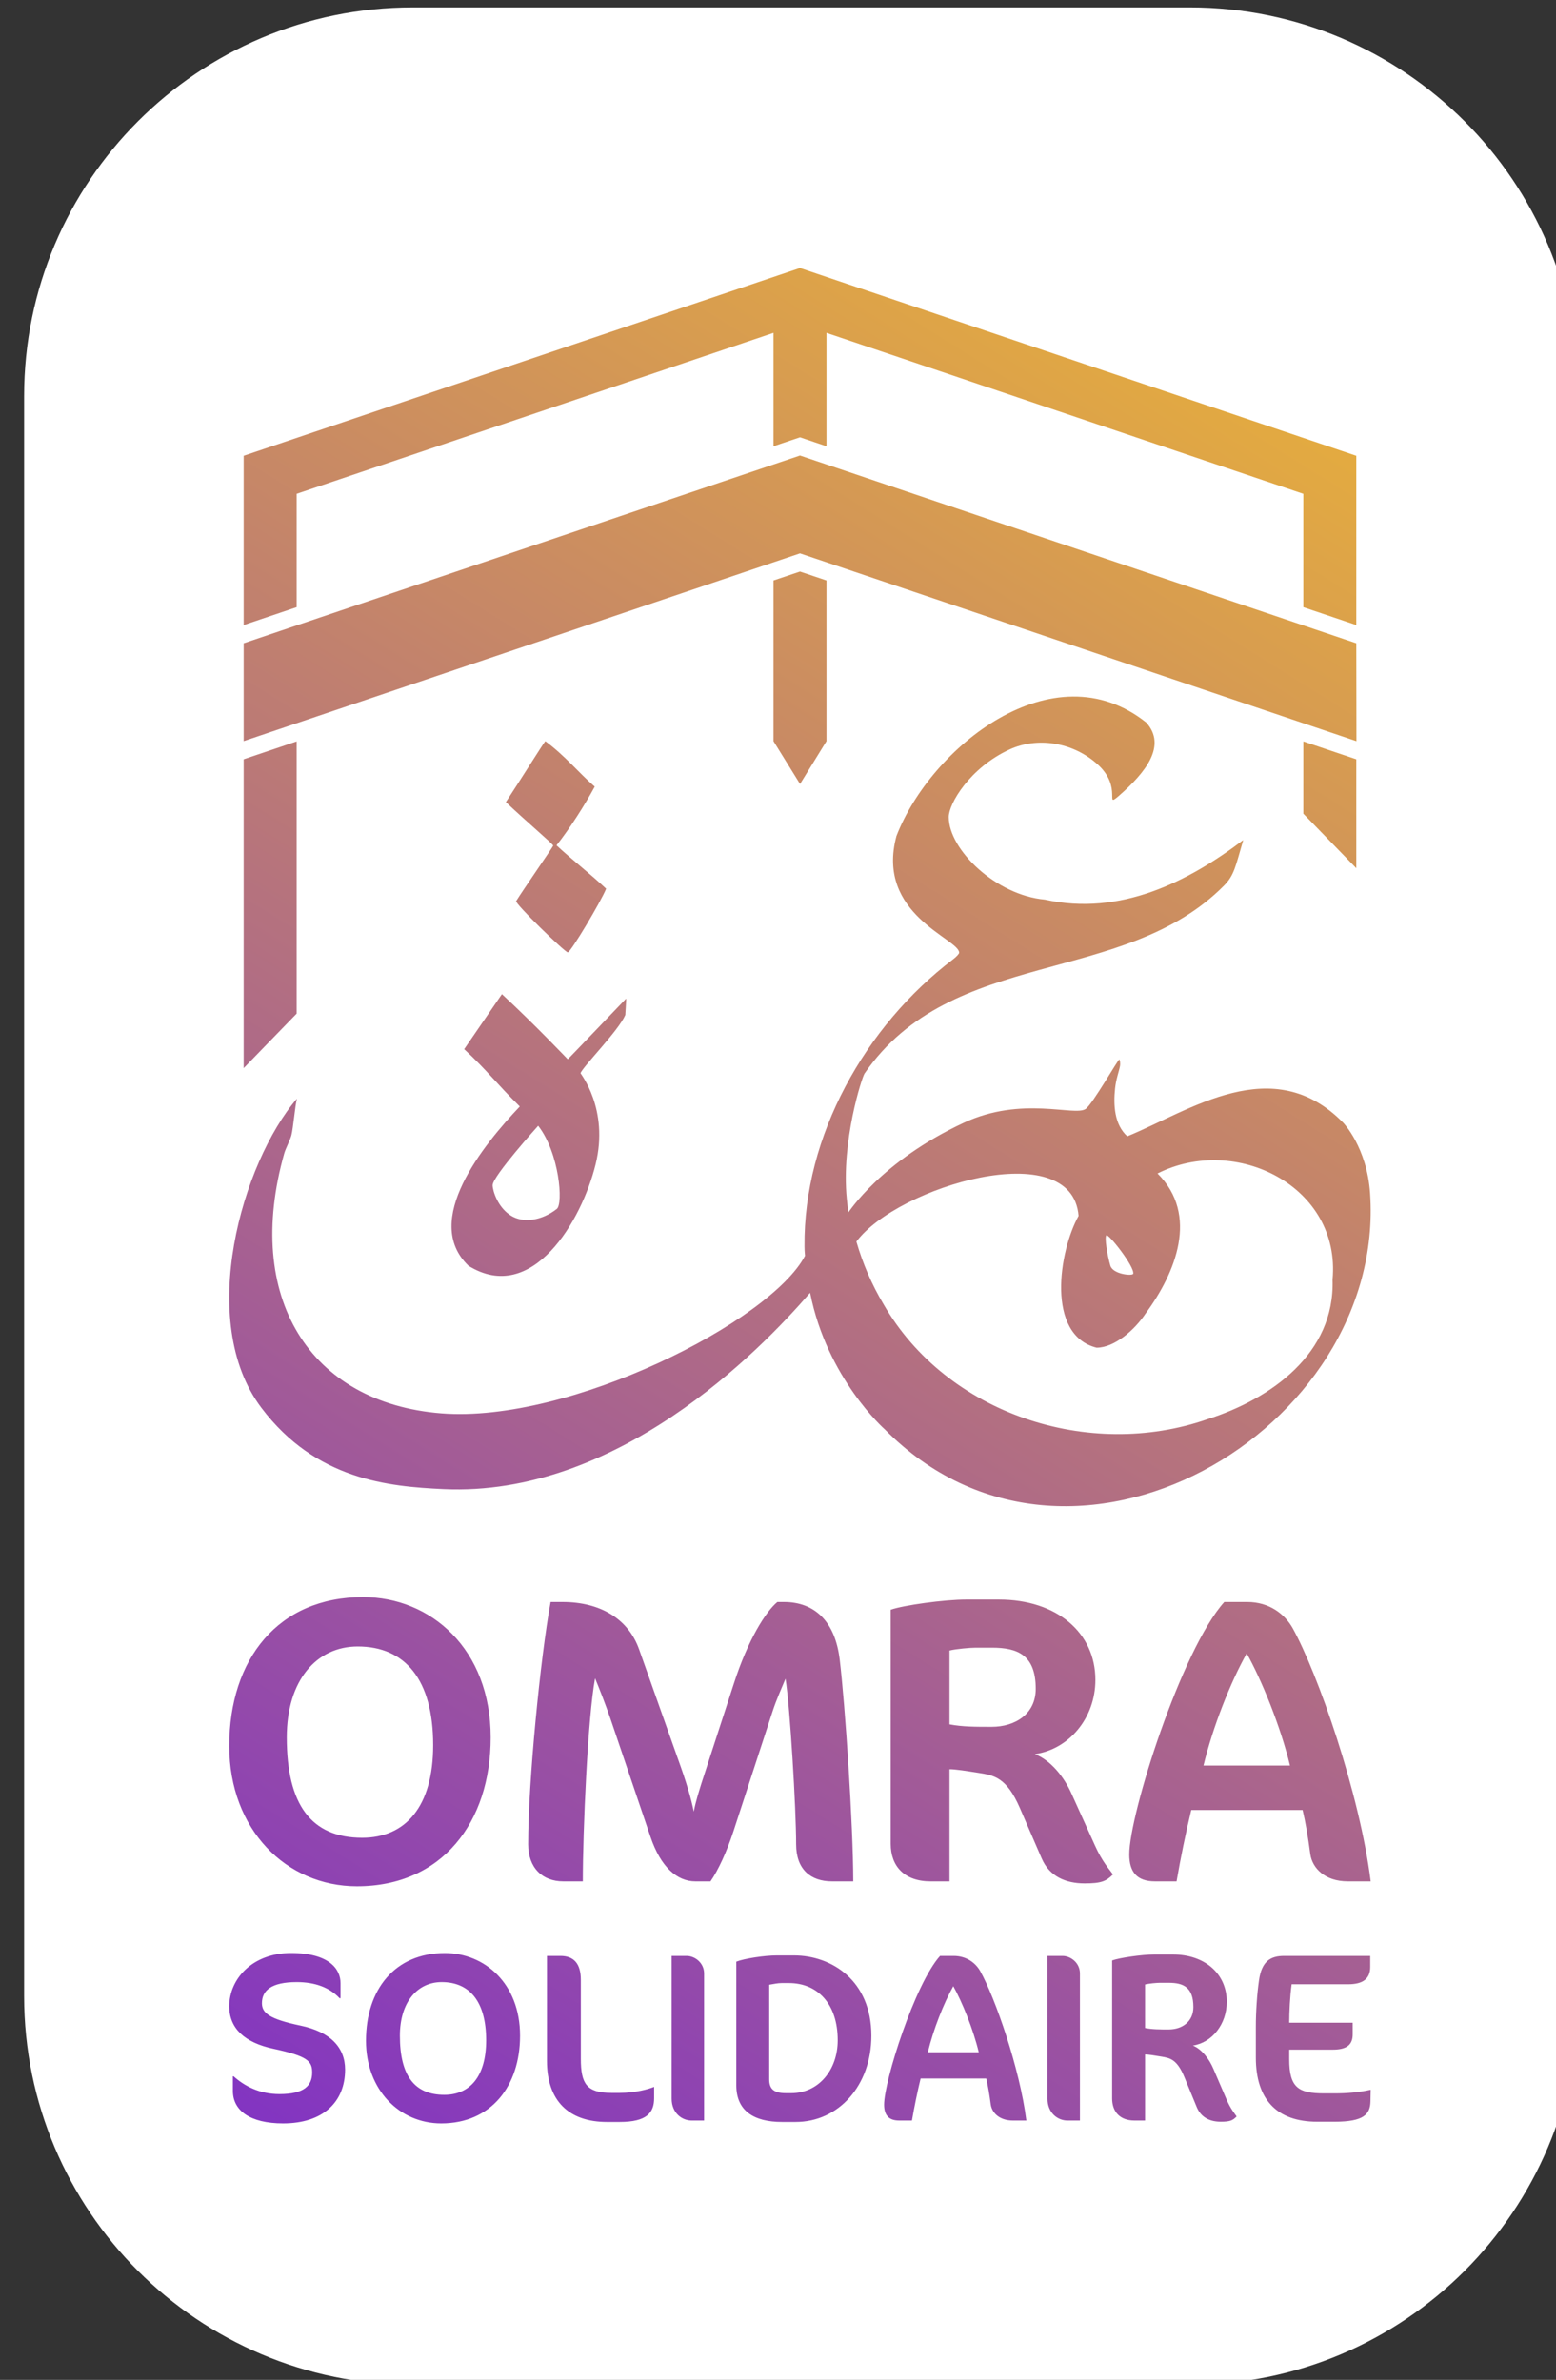
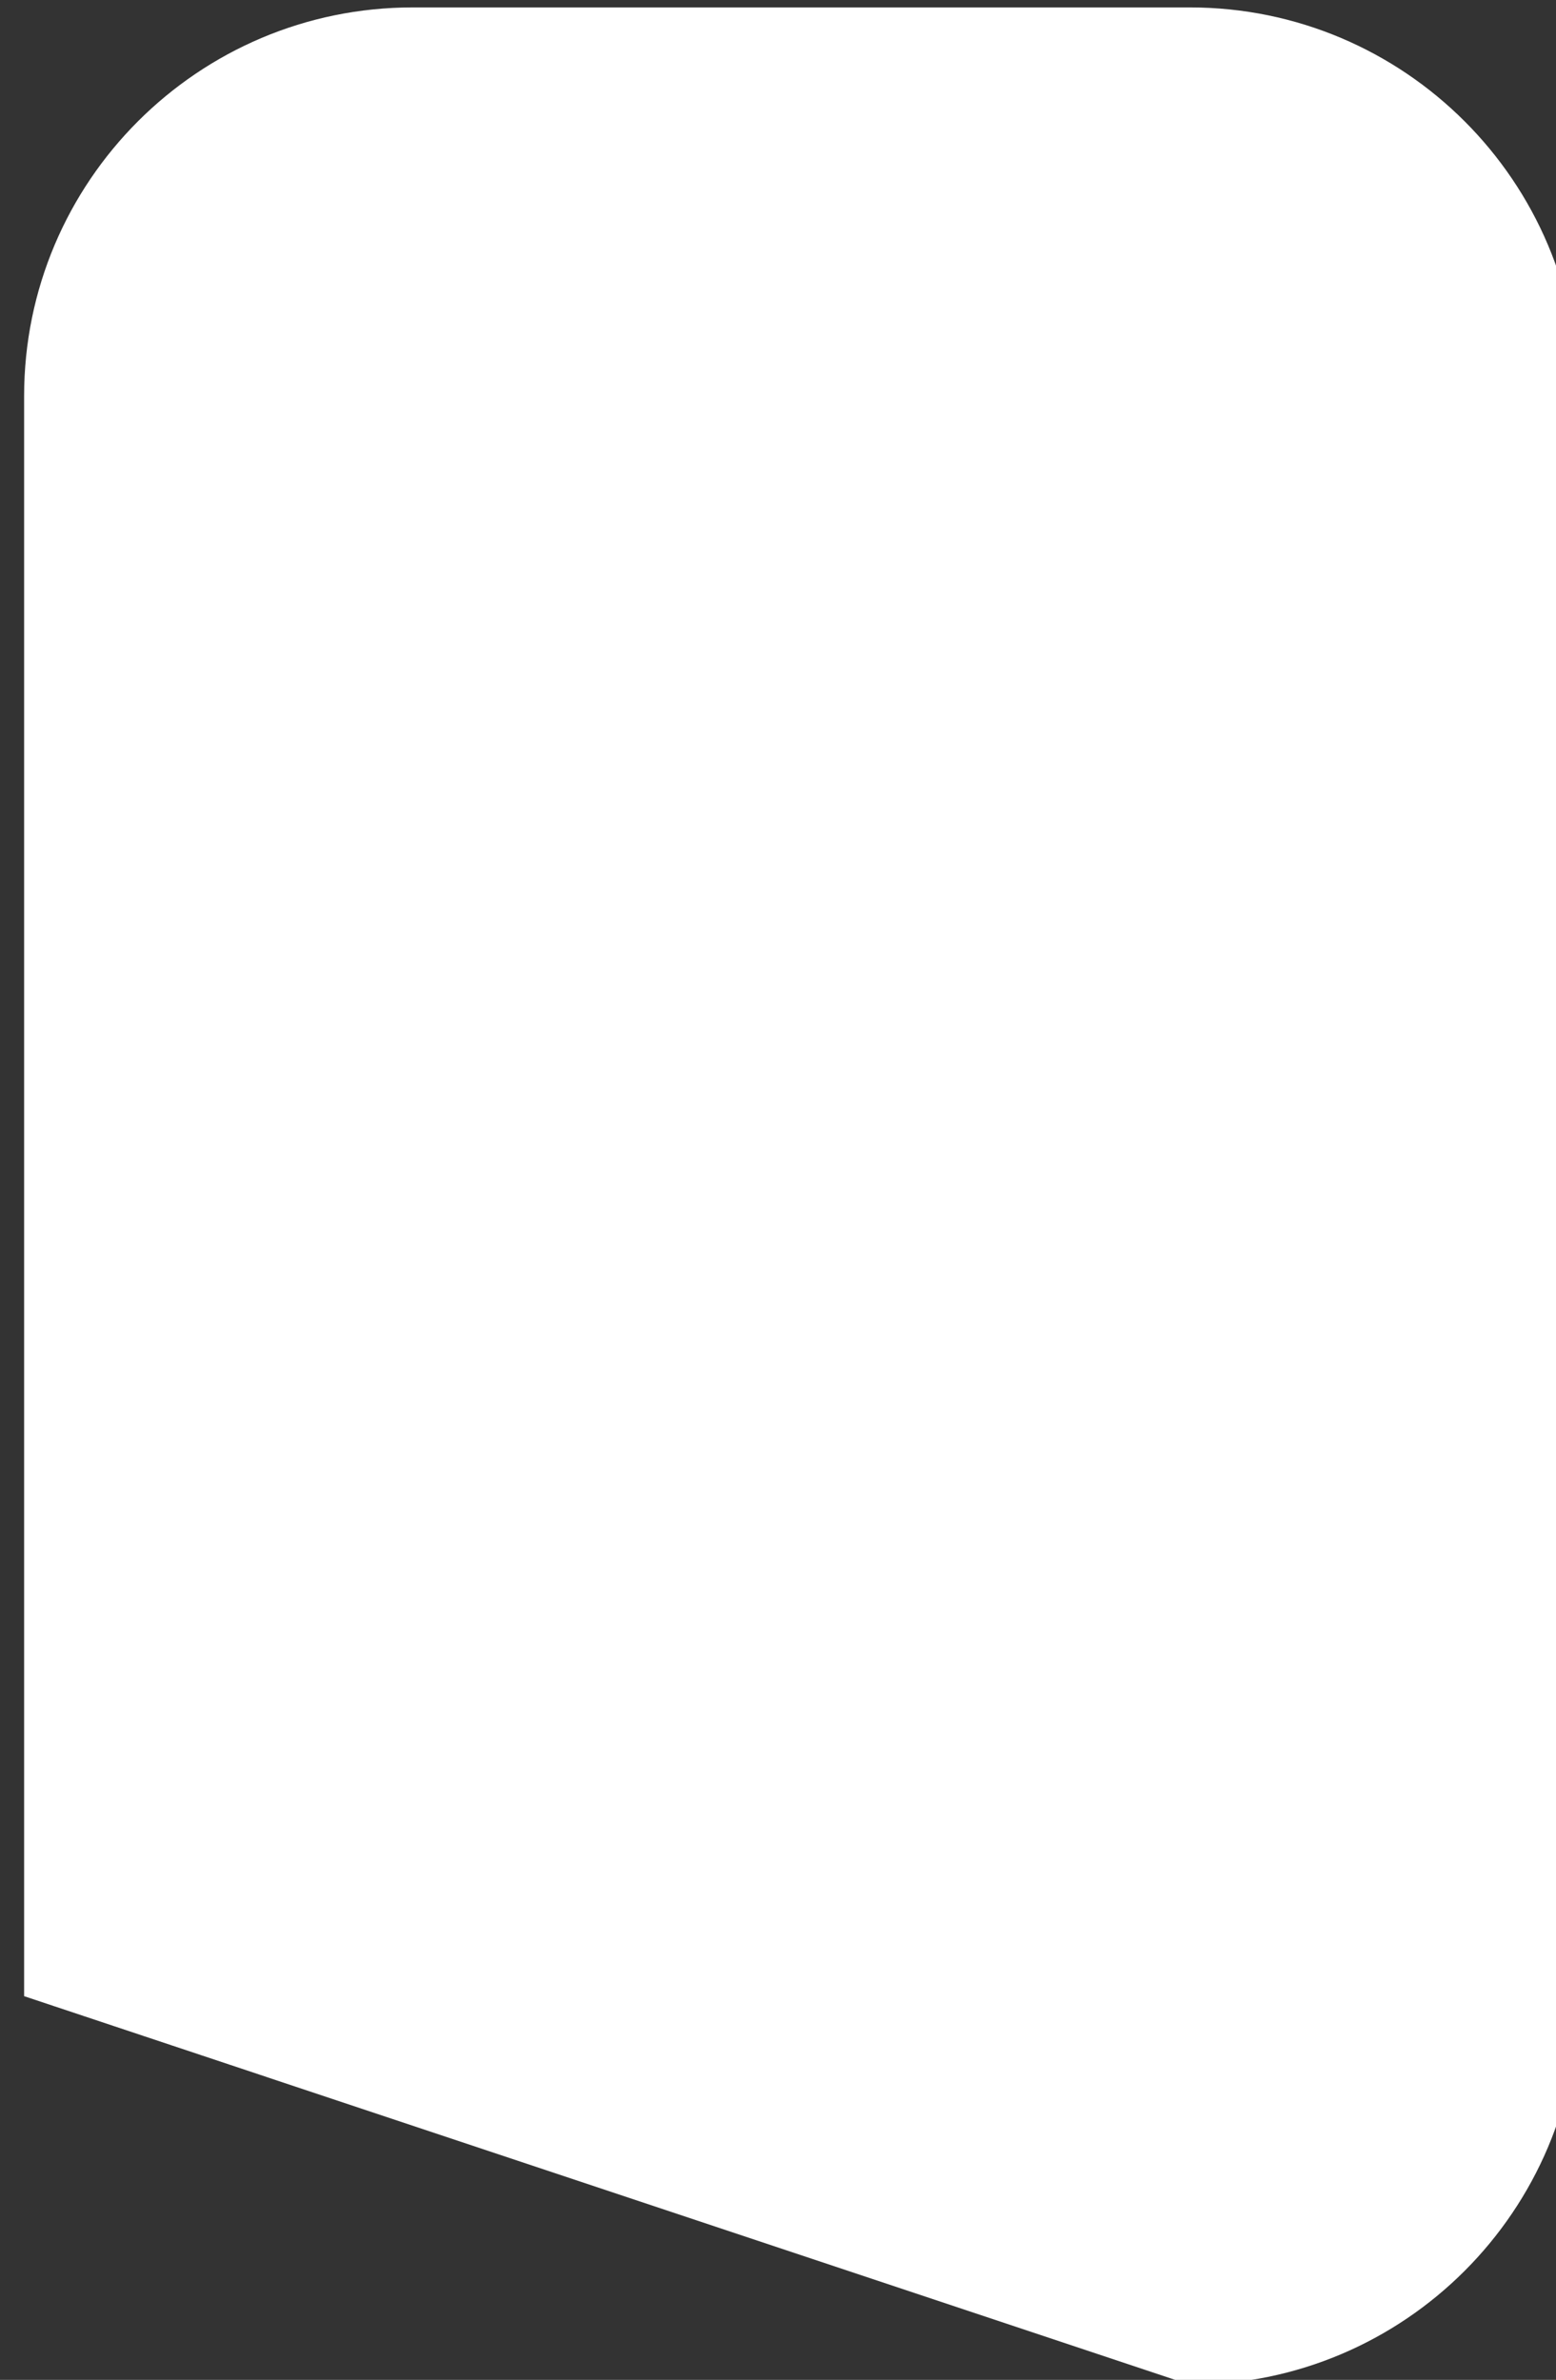
<svg xmlns="http://www.w3.org/2000/svg" width="100%" height="100%" viewBox="0 0 542 829" xml:space="preserve" style="fill-rule:evenodd;clip-rule:evenodd;stroke-linejoin:round;stroke-miterlimit:2;">
  <rect x="0" y="0" width="542" height="829" fill="#333333" stroke="none" />
  <g transform="matrix(1,0,0,1,-10555.1,-6238.02)">
    <g transform="matrix(0.4,0,0,0.4,22300.9,9902.59)">
      <g transform="matrix(3.506,0,-6.48617e-15,2.717,-30398.1,-10978.8)">
-         <path d="M686.872,795.817C686.872,727.077 643.623,671.268 590.354,671.268L397.317,671.268C344.047,671.268 300.799,727.077 300.799,795.817L300.799,1308.7C300.799,1377.44 344.047,1433.25 397.317,1433.25L590.354,1433.25C643.623,1433.25 686.872,1377.44 686.872,1308.7L686.872,795.817Z" style="fill:white;" />
+         <path d="M686.872,795.817C686.872,727.077 643.623,671.268 590.354,671.268L397.317,671.268C344.047,671.268 300.799,727.077 300.799,795.817L300.799,1308.7L590.354,1433.25C643.623,1433.25 686.872,1377.44 686.872,1308.7L686.872,795.817Z" style="fill:white;" />
      </g>
      <g transform="matrix(2.498,0,0,2.498,-43155.2,-12943.5)">
-         <path d="M5674.51,2254.3C5660.01,2254.3 5648.28,2242.66 5648.28,2225.48C5648.28,2207.64 5658.34,2194.91 5675.76,2194.91C5689.67,2194.91 5701.99,2205.55 5701.99,2223.72C5701.99,2241.15 5692.02,2254.3 5674.51,2254.3ZM5619.39,2254.3C5607.82,2254.3 5601.88,2249.78 5601.88,2242.99L5601.88,2237.88L5602.13,2237.88C5605.98,2241.32 5611.18,2244.08 5618.13,2244.08C5626.76,2244.08 5629.52,2241.15 5629.52,2236.54C5629.52,2232.61 5628.02,2230.85 5615.87,2228.25C5606.15,2226.15 5600.62,2221.29 5600.62,2213.5C5600.62,2203.95 5608.66,2194.9 5622.15,2194.9C5635.56,2194.9 5639.41,2200.6 5639.41,2205.38L5639.41,2210.65L5639.07,2210.65C5635.56,2206.89 5630.44,2205.04 5624.16,2205.04C5615.28,2205.04 5612.01,2207.97 5612.01,2212.41C5612.01,2215.85 5614.69,2217.94 5625.42,2220.2C5635.89,2222.38 5641,2227.83 5641,2235.54C5641,2246.85 5633.29,2254.3 5619.39,2254.3ZM5736.75,2253.8L5732.31,2253.8C5718.82,2253.8 5711.36,2246.26 5711.36,2232.52L5711.36,2195.91L5716.06,2195.91C5720.75,2195.91 5723.18,2198.59 5723.18,2204.29L5723.18,2231.77C5723.18,2240.48 5725.19,2243.66 5733.82,2243.66L5736.75,2243.66C5742.19,2243.66 5746.64,2242.41 5748.73,2241.57L5748.73,2245.51C5748.73,2250.53 5746.22,2253.8 5736.75,2253.8ZM5798.07,2253.8L5793.29,2253.8C5783.58,2253.8 5777.38,2249.95 5777.38,2241.07L5777.38,2197.92C5780.14,2196.83 5787.18,2195.74 5791.53,2195.74L5797.48,2195.74C5810.64,2195.74 5824.46,2204.54 5824.46,2223.72C5824.46,2241.07 5813.07,2253.8 5798.07,2253.8ZM5946.26,2253.72C5942.57,2253.72 5939.39,2252.29 5937.88,2248.61L5933.61,2238.22C5931.02,2231.93 5928.59,2231.52 5925.57,2231.01C5923.06,2230.59 5921.05,2230.26 5919.87,2230.26L5919.87,2253.3L5916.19,2253.3C5911.07,2253.3 5908.39,2250.2 5908.39,2245.59L5908.39,2197.5C5910.82,2196.58 5918.87,2195.41 5923.14,2195.41L5929.51,2195.41C5940.9,2195.41 5948.36,2202.28 5948.36,2211.91C5948.36,2219.7 5943.24,2226.15 5936.54,2227.16C5939.64,2228.42 5942.24,2231.85 5943.66,2235.2L5948.27,2245.93C5949.7,2249.28 5951.12,2250.87 5951.79,2251.87C5950.45,2253.3 5949.45,2253.72 5946.26,2253.72ZM5998.45,2246.6C5998.37,2251.2 5996.02,2253.72 5985.97,2253.72L5979.85,2253.72C5965.86,2253.72 5958.49,2246.01 5958.49,2231.35L5958.49,2220.71C5958.49,2215.26 5958.91,2209.15 5959.58,2204.54C5960.5,2197.67 5963.68,2195.91 5968.38,2195.91L5998.37,2195.91L5998.37,2199.76C5998.37,2203.78 5995.94,2205.8 5990.66,2205.8L5970.97,2205.8C5970.39,2209.98 5970.13,2215.6 5970.13,2219.2L5992.25,2219.2L5992.25,2223.3C5992.25,2227.08 5989.9,2228.59 5985.3,2228.59L5970.13,2228.59L5970.13,2231.93C5970.13,2241.9 5973.4,2243.83 5982.28,2243.83L5985.97,2243.83C5990.16,2243.83 5994.43,2243.5 5998.53,2242.57L5998.45,2246.6ZM5873.8,2253.3C5869.02,2253.3 5866.51,2250.53 5866.09,2247.77C5865.59,2244 5865.09,2241.07 5864.5,2238.64L5841.63,2238.64C5840.46,2243.5 5839.45,2248.44 5838.61,2253.3L5834.17,2253.3C5830.4,2253.3 5828.9,2251.29 5828.9,2247.77C5828.9,2239.47 5839.62,2205.71 5848.41,2195.91L5853.11,2195.91C5857.71,2195.91 5860.81,2198.42 5862.4,2201.19C5867.6,2210.49 5876.23,2235.2 5878.49,2253.3L5873.8,2253.3ZM5892.81,2253.3C5889.46,2253.3 5885.86,2250.7 5885.86,2245.67L5885.86,2195.91L5891.05,2195.91C5893.99,2195.91 5897.17,2198.34 5897.17,2202.03L5897.17,2253.3L5892.81,2253.3ZM5761.8,2253.3C5758.44,2253.3 5754.84,2250.7 5754.84,2245.67L5754.84,2195.91L5760.04,2195.91C5762.97,2195.91 5766.15,2198.34 5766.15,2202.03L5766.15,2253.3L5761.8,2253.3ZM5674.68,2205.04C5666.22,2205.04 5660.1,2212 5660.1,2223.72C5660.1,2237.55 5665.12,2244.33 5675.6,2244.33C5684.48,2244.33 5690.17,2237.97 5690.17,2225.32C5690.17,2211.83 5684.4,2205.04 5674.68,2205.04ZM5795.72,2205.38L5793.21,2205.38C5791.79,2205.38 5790.45,2205.71 5788.85,2205.96L5788.85,2238.89C5788.85,2242.24 5790.36,2243.75 5794.63,2243.75L5796.56,2243.75C5806.03,2243.75 5812.73,2235.7 5812.73,2225.32C5812.73,2212.5 5805.61,2205.38 5795.72,2205.38ZM5853.02,2206.47C5849.67,2212.41 5846.07,2221.55 5844.14,2229.51L5861.9,2229.51C5859.98,2221.46 5856.04,2211.83 5853.02,2206.47ZM5924.98,2205.29C5923.89,2205.29 5921.13,2205.54 5919.87,2205.88L5919.87,2221.04C5922.39,2221.55 5924.98,2221.55 5928.08,2221.55C5932.77,2221.55 5936.71,2218.87 5936.71,2213.75C5936.71,2206.8 5933.19,2205.29 5928.17,2205.29L5924.98,2205.29ZM5645.12,2171.63C5620.52,2171.63 5600.62,2151.86 5600.62,2122.72C5600.62,2092.43 5617.68,2070.82 5647.25,2070.82C5670.85,2070.82 5691.75,2088.88 5691.75,2119.73C5691.75,2149.3 5674.83,2171.63 5645.12,2171.63ZM5898.82,2170.63C5892.23,2170.63 5886.55,2168.21 5883.86,2161.96L5876.23,2144.33C5871.59,2133.66 5867.25,2132.95 5861.87,2132.1C5857.38,2131.39 5853.79,2130.82 5851.7,2130.82L5851.7,2169.92L5845.12,2169.92C5835.99,2169.92 5831.2,2164.66 5831.2,2156.84L5831.2,2075.23C5835.54,2073.67 5849.9,2071.68 5857.53,2071.68L5868.9,2071.68C5889.24,2071.68 5902.56,2083.34 5902.56,2099.68C5902.56,2112.91 5893.43,2123.86 5881.47,2125.56C5887,2127.69 5891.64,2133.52 5894.18,2139.21L5902.41,2157.41C5904.95,2163.1 5907.49,2165.8 5908.69,2167.5C5906.3,2169.92 5904.5,2170.63 5898.82,2170.63ZM5990.57,2169.92C5982.47,2169.92 5978.2,2165.23 5977.49,2160.53C5976.64,2154.14 5975.79,2149.16 5974.79,2145.04L5935.98,2145.04C5933.99,2153.28 5932.28,2161.67 5930.86,2169.92L5923.32,2169.92C5916.93,2169.92 5914.37,2166.51 5914.37,2160.53C5914.37,2146.46 5932.57,2089.17 5947.49,2072.53L5955.46,2072.53C5963.28,2072.53 5968.53,2076.8 5971.24,2081.49C5980.05,2097.27 5994.7,2139.21 5998.53,2169.92L5990.57,2169.92ZM5810.74,2169.92C5803.35,2169.92 5798.23,2165.8 5798.23,2156.98C5798.23,2144.61 5796.1,2108.93 5794.53,2099.26C5793.26,2102.39 5791.41,2106.37 5789.98,2110.78L5776.34,2152.58C5774.06,2159.54 5771.07,2166.08 5768.38,2169.92L5763.12,2169.92C5756.72,2169.92 5751.03,2164.94 5747.47,2154.42L5733.54,2113.33C5731.84,2108.36 5729.56,2102.53 5728.14,2099.12C5725.58,2113.05 5723.87,2152.15 5723.87,2169.92L5717.05,2169.92C5709.8,2169.92 5704.82,2165.23 5704.82,2156.98C5704.82,2135.23 5709.09,2091.87 5712.64,2072.53L5716.77,2072.53C5730.27,2072.53 5739.8,2078.64 5743.49,2089.02L5757,2127.12C5759.99,2135.37 5761.69,2141.2 5762.55,2145.61C5763.26,2141.91 5764.25,2138.93 5765.25,2135.66L5776.48,2101.11C5781.45,2085.61 5787.71,2075.8 5791.69,2072.53L5793.97,2072.53C5804.77,2072.53 5811.88,2079.36 5813.44,2092.72C5815.29,2108.07 5818.14,2150.44 5818.14,2169.92L5810.74,2169.92ZM5645.4,2088.03C5631.04,2088.03 5620.67,2099.83 5620.67,2119.73C5620.67,2143.19 5629.2,2154.71 5646.97,2154.71C5662.04,2154.71 5671.7,2143.9 5671.7,2122.43C5671.7,2099.54 5661.9,2088.03 5645.4,2088.03ZM5955.31,2090.45C5949.63,2100.54 5943.51,2116.04 5940.24,2129.54L5970.39,2129.54C5967.11,2115.89 5960.43,2099.54 5955.31,2090.45ZM5860.82,2088.45C5858.88,2088.45 5853.94,2088.88 5851.7,2089.45L5851.7,2115.18C5856.19,2116.04 5860.82,2116.04 5866.36,2116.04C5874.73,2116.04 5881.76,2111.49 5881.76,2102.81C5881.76,2091.01 5875.48,2088.45 5866.51,2088.45L5860.82,2088.45ZM5899.15,1900.65C5895.23,1903.32 5877.02,1895.97 5856.66,1905.46C5827.7,1918.95 5816.51,1936.81 5816.46,1936.65C5816.35,1936.26 5816.13,1934.39 5815.89,1931.93C5813.9,1911.89 5821.2,1889.56 5822.07,1888.3C5852.62,1843.97 5912.48,1858.13 5947.45,1822.72C5950.93,1819.19 5951.41,1816.13 5954.1,1806.9C5934.85,1821.46 5911.23,1833.5 5884.92,1827.66C5867.93,1826.15 5851.43,1810.3 5851.43,1798.87C5851.43,1794.26 5858.77,1781.67 5872.71,1775.28C5882.03,1771.01 5894.4,1772.52 5903.24,1780.43C5912.39,1788.62 5905.29,1796.27 5910.96,1791.3C5919.98,1783.39 5927.53,1774.03 5920.31,1765.95C5887.87,1740.09 5845.15,1774.56 5833.2,1805.5C5825.83,1832.95 5855.07,1841.28 5855.07,1846.18C5855.07,1846.49 5854.25,1847.48 5852.94,1848.48C5822.3,1871.73 5800.76,1910.1 5801.15,1948.58C5801.16,1950.38 5801.34,1951.82 5801.33,1951.83C5789.36,1974.72 5719.32,2010.25 5674.61,2006.76C5628.46,2003.14 5605.64,1966.14 5619.8,1916.08C5620.28,1914.4 5621.86,1911.48 5622.3,1909.74C5622.93,1907.2 5623.54,1899.72 5624.2,1897.06C5605.18,1919.25 5588.94,1974.58 5611.84,2004.85C5630.86,2030.01 5656.22,2032.27 5675.25,2033.16C5735.72,2035.97 5785.28,1985.34 5803.11,1964.72C5808.98,1994.59 5829.11,2012.31 5829.11,2012.31C5893.76,2077.88 6003.99,2012.68 5998.32,1930.05C5997.23,1914.01 5988.99,1905.48 5988.99,1905.48C5964.44,1880.39 5935.51,1901.24 5913.68,1910.18C5909.15,1906.07 5908.81,1899.26 5909.41,1893.54C5909.76,1890.16 5910.78,1887.61 5911.12,1885.76C5911.33,1884.68 5911.08,1883.54 5910.91,1883.4C5910.58,1883.12 5901.55,1899.03 5899.15,1900.65ZM5828.69,1968.7C5824.6,1961.86 5821.44,1954.51 5819.24,1946.88C5833.54,1927.67 5894.42,1909.55 5896.7,1937.91C5889.87,1950.15 5885.23,1979.41 5902.98,1983.87C5909.19,1983.87 5916.24,1977.73 5920.11,1971.88C5930.49,1957.81 5938.78,1937.62 5924.22,1923.14C5951.42,1909.39 5988.24,1927.61 5985.23,1960.15C5986.09,1985.84 5963.87,2001.7 5941.59,2008.81C5900.36,2023.15 5850.79,2007.05 5828.69,1968.7ZM5682.51,1879.8C5690.58,1887.26 5693.62,1891.62 5701.9,1899.78C5689.28,1913.07 5667.54,1939.64 5684.05,1955.34C5706.23,1969.06 5723.49,1939.64 5728.33,1919.93C5733.08,1900.61 5723,1888.29 5723.06,1888.16C5724.27,1885.45 5736.34,1873.34 5738.68,1867.88C5738.71,1867.18 5738.98,1863.49 5738.98,1862.16C5738.98,1862.11 5718.76,1883.31 5718.61,1883.31C5718.58,1883.31 5707.31,1871.4 5695.67,1860.62C5691.43,1866.81 5686.23,1874.41 5682.51,1879.8ZM5906.38,1944.7C5907.1,1943.97 5916.29,1955.68 5915.74,1958.08C5915.54,1958.95 5908.66,1958.31 5907.77,1955.26C5906.7,1951.59 5905.69,1945.39 5906.38,1944.7ZM5692.43,1927.22C5692.42,1924.11 5708.31,1906.5 5708.31,1906.5C5715.7,1916 5717.09,1933.69 5714.8,1935.49C5709.7,1939.5 5703.2,1940.6 5698.8,1937.83C5694.15,1934.89 5692.44,1929.12 5692.43,1927.22ZM5624.11,1772.51L5605.64,1778.74L5605.64,1886.42L5624.11,1867.41L5624.11,1772.51ZM5697.04,1793.67C5704.58,1800.79 5713.48,1808.29 5713.55,1808.84C5713.58,1809.11 5702.7,1824.79 5700.63,1828.17C5700.11,1829.03 5717.63,1846.05 5718.63,1846.05C5719.64,1846.05 5730.25,1828.26 5732,1823.86C5726.61,1818.79 5719.7,1813.42 5714.7,1808.74C5719.48,1802.68 5724.58,1794.63 5728.03,1788.28C5722.34,1783.38 5717.93,1777.72 5710.79,1772.42C5709.49,1774.13 5702.54,1785.32 5697.04,1793.67ZM5975.04,1772.51L5975.04,1797.7L5993.51,1816.72L5993.51,1778.74L5975.04,1772.51ZM5808.81,1716.4L5799.58,1713.29L5790.34,1716.4L5790.34,1772.42L5799.6,1787.36L5808.81,1772.42L5808.81,1716.4ZM5605.64,1772.41L5799.58,1706.95L5993.56,1772.42L5993.51,1738.29L5799.58,1672.84L5605.64,1738.29L5605.64,1772.41ZM5605.64,1731.94L5624.11,1725.71L5624.11,1686.19L5790.34,1630.08L5790.34,1669.61L5799.58,1666.49L5808.81,1669.61L5808.81,1630.08L5975.04,1686.19L5975.04,1725.71L5993.51,1731.94L5993.51,1672.93L5799.58,1607.47L5605.64,1672.93L5605.64,1731.94Z" style="fill:url(#_Linear1);" />
-       </g>
+         </g>
    </g>
  </g>
  <defs>
    <linearGradient id="_Linear1" x1="0" y1="0" x2="1" y2="0" gradientUnits="userSpaceOnUse" gradientTransform="matrix(397.915,-646.832,646.832,397.915,5600.62,2254.3)">
      <stop offset="0" style="stop-color:rgb(130,52,194);stop-opacity:1" />
      <stop offset="1" style="stop-color:rgb(235,180,54);stop-opacity:1" />
    </linearGradient>
  </defs>
</svg>